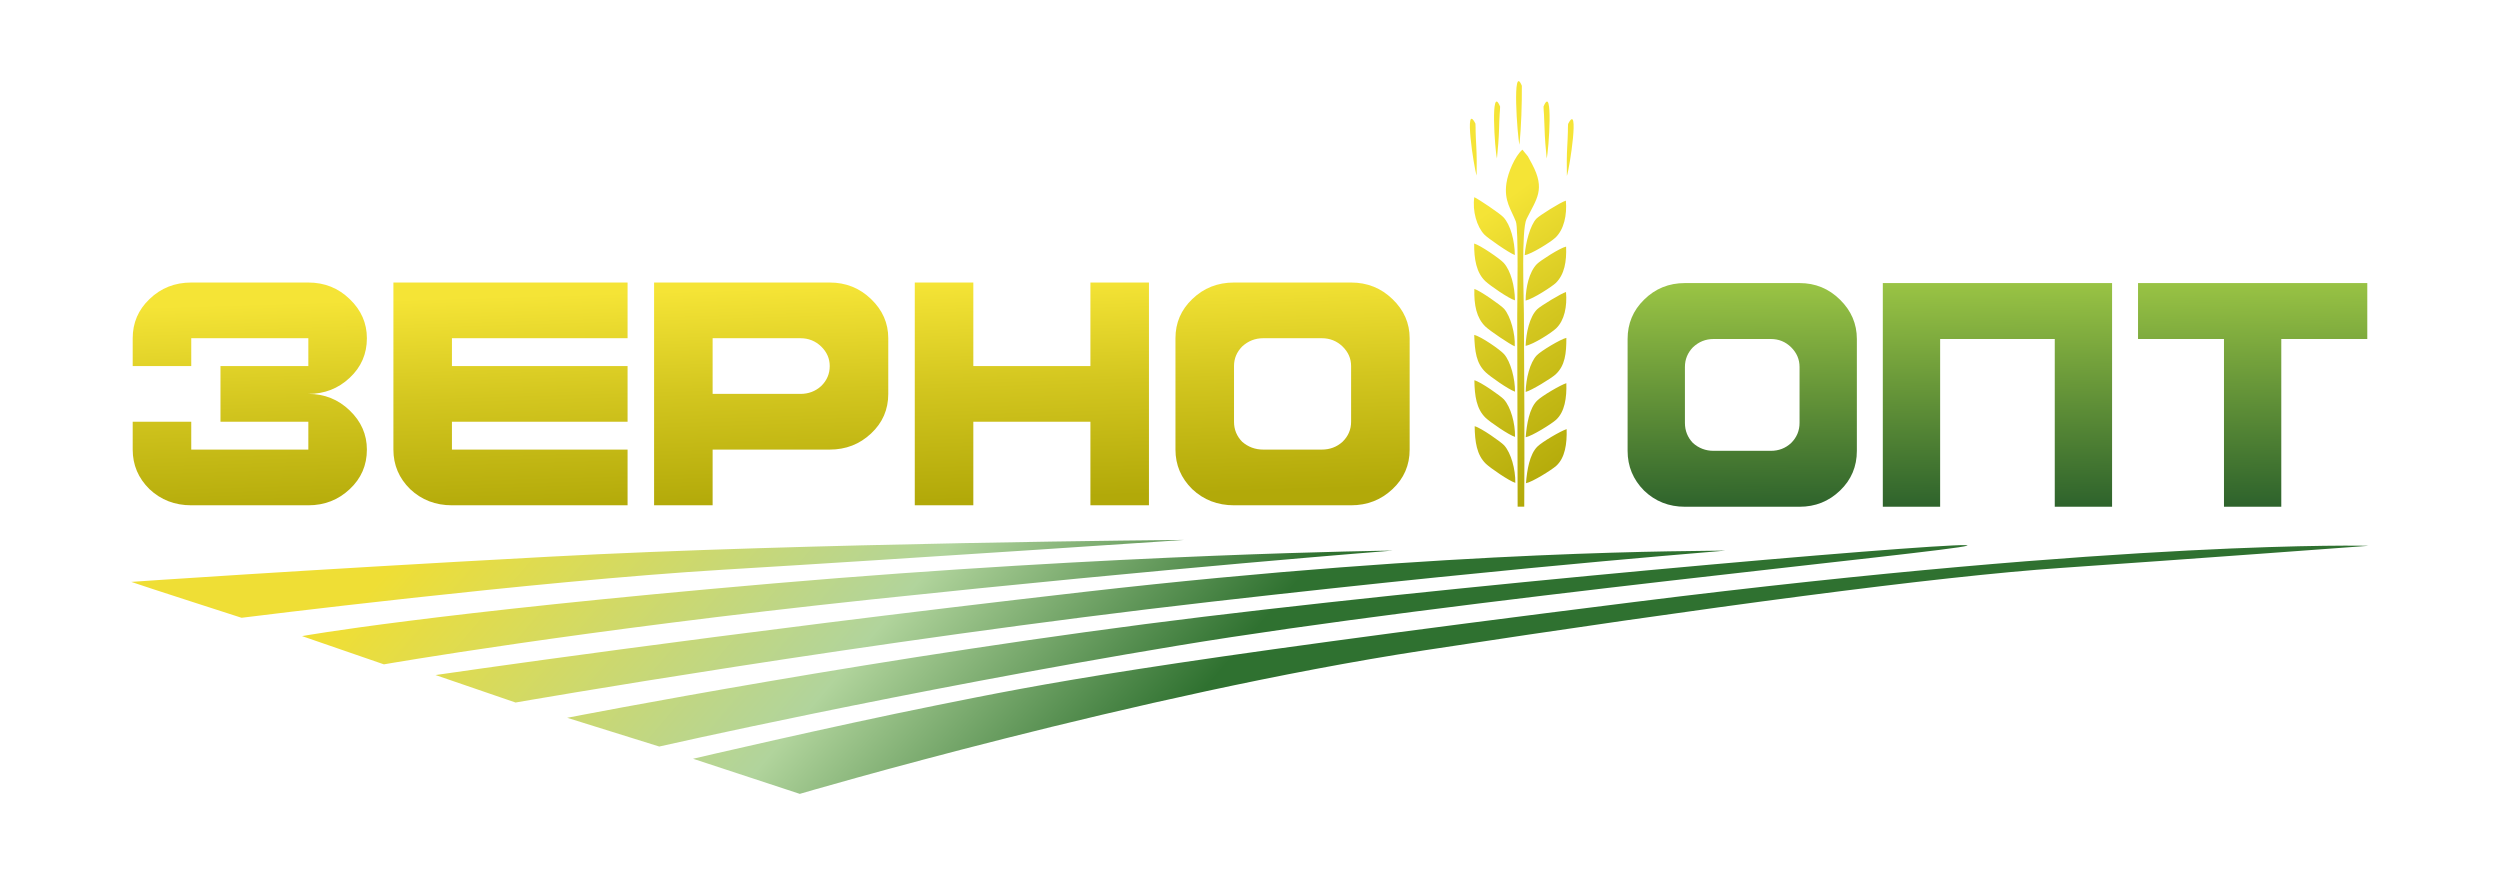
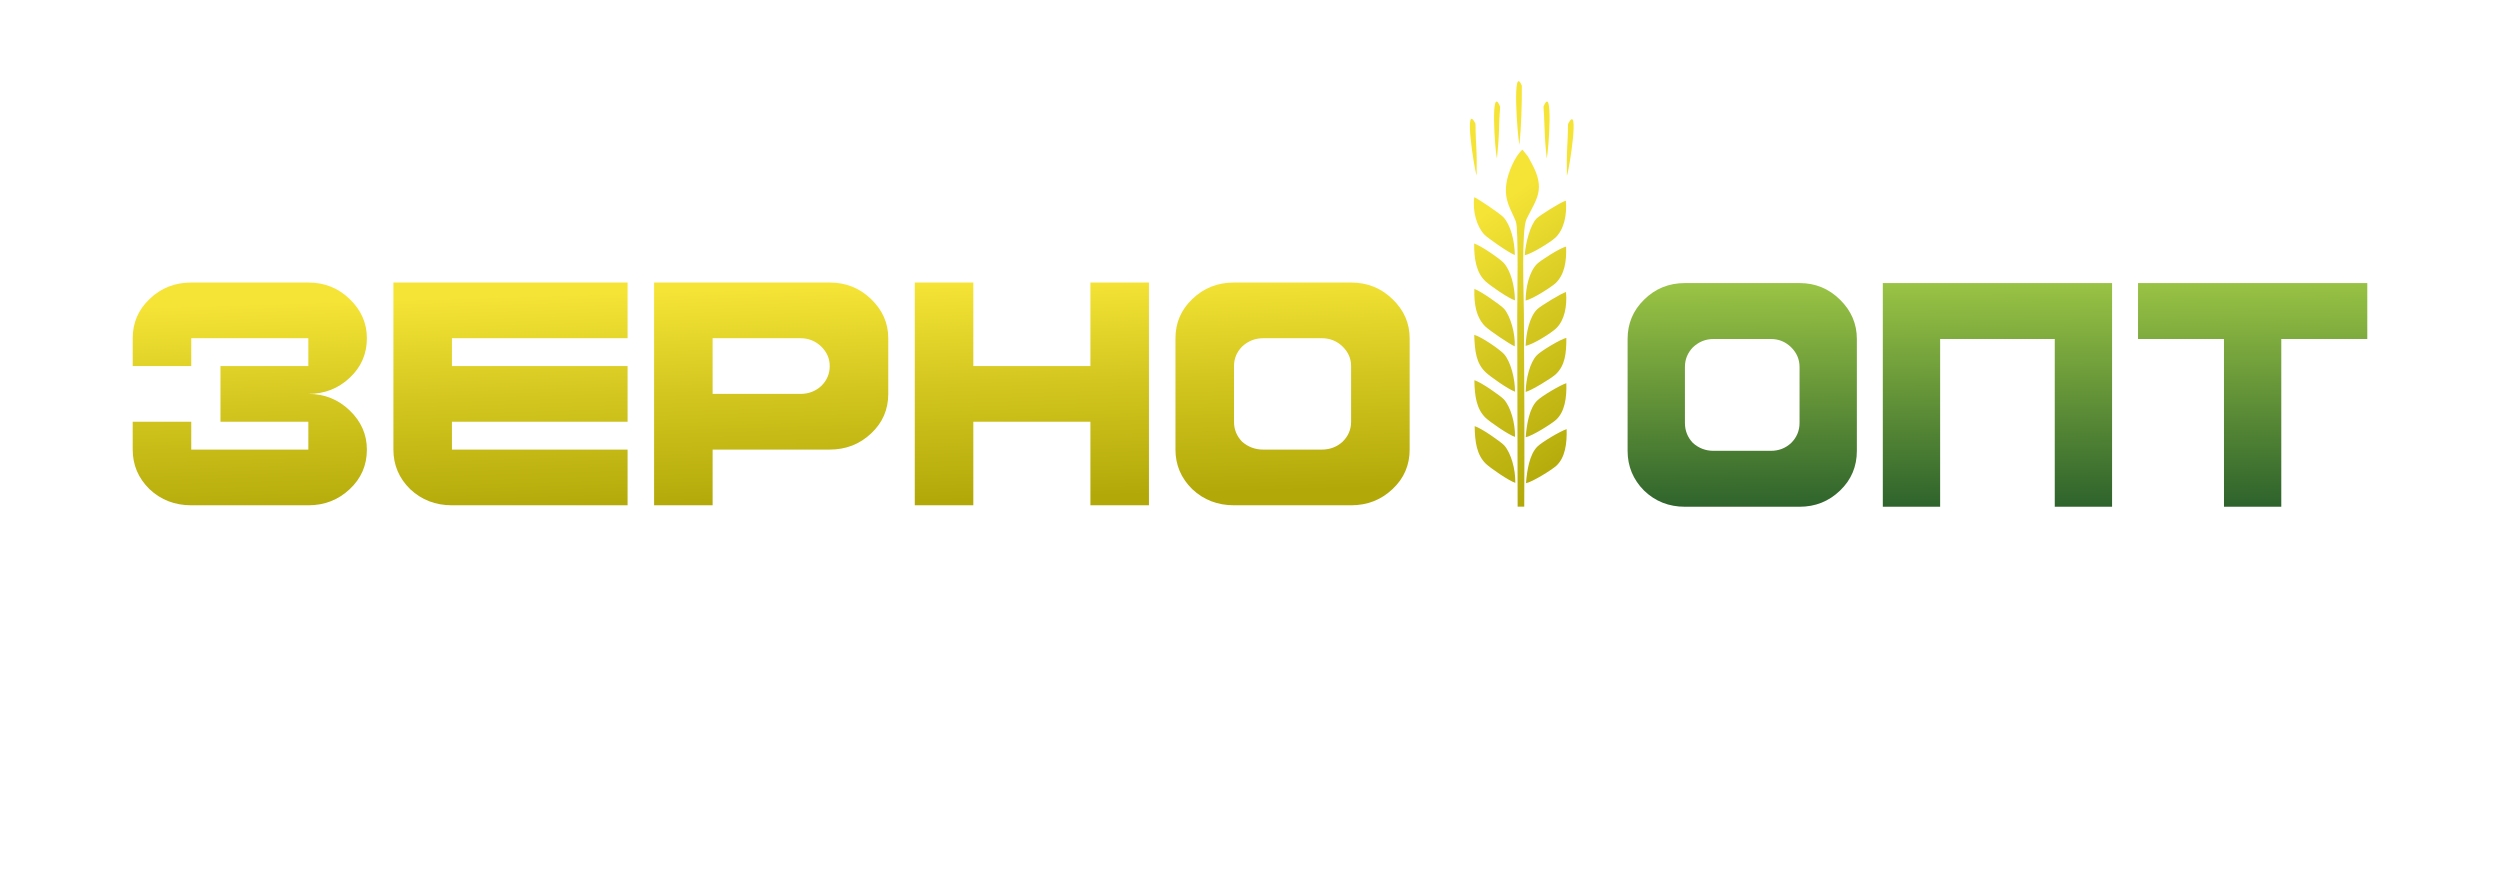
<svg xmlns="http://www.w3.org/2000/svg" xmlns:xlink="http://www.w3.org/1999/xlink" xml:space="preserve" width="2000px" height="700px" version="1.1" style="shape-rendering:geometricPrecision; text-rendering:geometricPrecision; image-rendering:optimizeQuality; fill-rule:evenodd; clip-rule:evenodd" viewBox="0 0 2000 700">
  <defs>
    <style type="text/css"> .fil2 {fill:url(#id0)} .fil3 {fill:url(#id1)} .fil1 {fill:url(#id2);fill-rule:nonzero} .fil0 {fill:url(#id3);fill-rule:nonzero} </style>
    <linearGradient id="id0" gradientUnits="userSpaceOnUse" x1="1276.95" y1="363.47" x2="1155.96" y2="193.65">
      <stop offset="0" style="stop-opacity:1; stop-color:#B2A909" />
      <stop offset="0.529" style="stop-opacity:1; stop-color:#D3C61F" />
      <stop offset="1" style="stop-opacity:1; stop-color:#F5E436" />
    </linearGradient>
    <linearGradient id="id1" gradientUnits="userSpaceOnUse" x1="880.96" y1="648.09" x2="456.82" y2="284.58">
      <stop offset="0" style="stop-opacity:1; stop-color:#2F7130" />
      <stop offset="0.412" style="stop-opacity:1; stop-color:#B1D49C" />
      <stop offset="1" style="stop-opacity:1; stop-color:#EFDE35" />
    </linearGradient>
    <linearGradient id="id2" gradientUnits="userSpaceOnUse" x1="1598.04" y1="405.39" x2="1596.89" y2="227.22">
      <stop offset="0" style="stop-opacity:1; stop-color:#2E632C" />
      <stop offset="1" style="stop-opacity:1; stop-color:#99C344" />
    </linearGradient>
    <linearGradient id="id3" gradientUnits="userSpaceOnUse" xlink:href="#id0" x1="625.98" y1="404.23" x2="620.85" y2="230.58"> </linearGradient>
  </defs>
  <g id="Слой_x0020_1">
    <g id="_1489396696128">
      <g>
        <path class="fil0" d="M153 404.23c-13.11,0 -24.24,-4.28 -33.41,-12.9 -8.95,-8.79 -13.43,-19.36 -13.43,-31.66l0 -22.27 46.84 0 0 22.27 93.67 0 0 -22.27 -70.28 0 0 -44.55 70.28 0 0 -22.28 -93.67 0 0 22.28 -46.84 0 0 -22.28c0,-12.3 4.48,-22.75 13.43,-31.3 9.17,-8.86 20.3,-13.25 33.41,-13.25l93.67 0c12.9,0 23.93,4.39 33.09,13.25 9.17,8.79 13.75,19.24 13.75,31.3 0,12.53 -4.58,23.11 -13.75,31.66 -9.16,8.62 -20.19,12.89 -33.09,12.89 12.9,0 23.93,4.4 33.09,13.25 9.17,8.79 13.75,19.25 13.75,31.3 0,12.54 -4.58,23.11 -13.75,31.66 -9.16,8.62 -20.19,12.9 -33.09,12.9l-93.67 0zm208.55 0c-13.1,0 -24.24,-4.28 -33.41,-12.9 -8.95,-8.79 -13.42,-19.36 -13.42,-31.66l0 -133.65 187.34 0 0 44.55 -140.51 0 0 22.28 140.51 0 0 44.55 -140.51 0 0 22.27 140.51 0 0 44.56 -140.51 0zm278.78 -89.11c6.45,0 11.99,-2.08 16.57,-6.24 4.59,-4.45 6.88,-9.8 6.88,-16.03 0,-6.06 -2.29,-11.23 -6.88,-15.69 -4.58,-4.39 -10.12,-6.59 -16.57,-6.59l-70.23 0 0 44.55 70.23 0zm-117.06 89.11l0 -178.21 140.51 0c12.89,0 23.92,4.39 33.09,13.25 9.16,8.79 13.74,19.24 13.74,31.3l0 44.55c0,12.54 -4.58,23.11 -13.74,31.66 -9.17,8.62 -20.2,12.89 -33.09,12.89l-93.68 0 0 44.56 -46.83 0zm208.55 0l0 -178.21 46.84 0 0 66.83 93.67 0 0 -66.83 46.83 0 0 178.21 -46.83 0 0 -66.83 -93.67 0 0 66.83 -46.84 0zm325.61 -44.56c6.45,0 11.99,-2.08 16.58,-6.23 4.58,-4.46 6.87,-9.81 6.87,-16.04l0 -44.55c0,-6.06 -2.29,-11.23 -6.87,-15.69 -4.59,-4.39 -10.13,-6.59 -16.58,-6.59l-46.83 0c-6.45,0 -12.04,2.2 -16.84,6.59 -4.37,4.46 -6.55,9.63 -6.55,15.69l0 44.55c0,6.23 2.18,11.58 6.55,16.04 4.8,4.15 10.39,6.23 16.84,6.23l46.83 0zm-70.22 44.56c-13.11,0 -24.25,-4.28 -33.41,-12.9 -8.95,-8.79 -13.43,-19.36 -13.43,-31.66l0 -89.1c0,-12.3 4.48,-22.75 13.43,-31.3 9.16,-8.86 20.3,-13.25 33.41,-13.25l93.67 0c12.89,0 23.92,4.39 33.09,13.25 9.16,8.79 13.75,19.24 13.75,31.3l0 89.1c0,12.54 -4.59,23.11 -13.75,31.66 -9.17,8.62 -20.2,12.9 -33.09,12.9l-93.67 0z" />
-         <path class="fil1" d="M1416.69 360.66c6.31,0 11.74,-2.09 16.22,-6.26 4.49,-4.47 6.73,-9.84 6.73,-16.1l0 -44.74c0,-6.08 -2.24,-11.27 -6.73,-15.74 -4.48,-4.42 -9.91,-6.62 -16.22,-6.62l-45.85 0c-6.31,0 -11.79,2.2 -16.49,6.62 -4.27,4.47 -6.41,9.66 -6.41,15.74l0 44.74c0,6.26 2.14,11.63 6.41,16.1 4.7,4.17 10.18,6.26 16.49,6.26l45.85 0zm-68.75 44.74c-12.84,0 -23.74,-4.3 -32.71,-12.95 -8.76,-8.82 -13.15,-19.44 -13.15,-31.79l0 -89.46c0,-12.35 4.39,-22.85 13.15,-31.43 8.97,-8.89 19.87,-13.31 32.71,-13.31l91.7 0c12.63,0 23.42,4.42 32.4,13.31 8.97,8.82 13.45,19.32 13.45,31.43l0 89.46c0,12.59 -4.48,23.2 -13.45,31.79 -8.98,8.65 -19.77,12.95 -32.4,12.95l-91.7 0zm158.31 0l0 -178.94 183.41 0 0 178.94 -45.85 0 0 -134.2 -91.7 0 0 134.2 -45.86 0zm272.93 0l0 -134.2 -68.76 0 0 -44.74 183.41 0 0 44.74 -68.8 0 0 134.2 -45.85 0z" />
+         <path class="fil1" d="M1416.69 360.66c6.31,0 11.74,-2.09 16.22,-6.26 4.49,-4.47 6.73,-9.84 6.73,-16.1l0 -44.74c0,-6.08 -2.24,-11.27 -6.73,-15.74 -4.48,-4.42 -9.91,-6.62 -16.22,-6.62l-45.85 0c-6.31,0 -11.79,2.2 -16.49,6.62 -4.27,4.47 -6.41,9.66 -6.41,15.74l0 44.74c0,6.26 2.14,11.63 6.41,16.1 4.7,4.17 10.18,6.26 16.49,6.26l45.85 0zm-68.75 44.74c-12.84,0 -23.74,-4.3 -32.71,-12.95 -8.76,-8.82 -13.15,-19.44 -13.15,-31.79l0 -89.46c0,-12.35 4.39,-22.85 13.15,-31.43 8.97,-8.89 19.87,-13.31 32.71,-13.31l91.7 0c12.63,0 23.42,4.42 32.4,13.31 8.97,8.82 13.45,19.32 13.45,31.43l0 89.46c0,12.59 -4.48,23.2 -13.45,31.79 -8.98,8.65 -19.77,12.95 -32.4,12.95l-91.7 0zm158.31 0l0 -178.94 183.41 0 0 178.94 -45.85 0 0 -134.2 -91.7 0 0 134.2 -45.86 0zm272.93 0l0 -134.2 -68.76 0 0 -44.74 183.41 0 0 44.74 -68.8 0 0 134.2 -45.85 0" />
        <path class="fil2" d="M1214.1 405.36l5.3 0c0.3,-51.51 0.04,-103.32 -0.29,-154.85 -0.08,-13.97 -2.09,-66.74 2.13,-75.29 7.98,-16.16 15.25,-23.53 4.48,-43.84 -1,-1.88 -2.36,-4.44 -3.38,-6.25l-4.41 -5.4c-5.94,5.13 -11.54,18.18 -12.8,26.96 -2.02,14.08 3.77,20.82 7.57,30.58 2.24,5.76 1.04,63.82 1.08,75.36 0.18,50.92 0.14,101.83 0.32,152.73zm1.48 -289.57c-1.72,-6.55 -5.96,-66.14 1.9,-47.17 0.12,14.39 -0.51,33.07 -1.9,47.17zm21.76 10.98c1.71,-6.55 5.34,-60.48 -2.52,-41.52 -0.02,1.84 0.25,4.29 0.36,6.19 0.24,3.96 0.37,7.6 0.47,11.37 0.2,7.97 0.9,16.01 1.69,23.96zm-39.77 0c-1.72,-6.55 -5.35,-60.48 2.51,-41.52 0.02,1.84 -0.24,4.29 -0.36,6.19 -0.24,3.96 -0.37,7.6 -0.46,11.37 -0.21,7.97 -0.91,16.01 -1.69,23.96zm-16.26 13.66c-2.26,-6.44 -10.4,-60.03 -0.97,-41.56 0.17,1.82 0.12,4.3 0.16,6.19 0.09,3.96 0.27,7.6 0.49,11.37 0.46,7.96 0.44,16.02 0.32,24zm30.94 245.85c0.17,-10.87 -3.39,-23.87 -8.92,-30.01 -2.29,-2.55 -18.61,-14.11 -23.61,-15.3 0.19,12.39 1.61,22.87 8.94,30 3.56,3.45 18.72,13.84 23.59,15.31zm8.53 0.28c4.94,-0.88 20.68,-10.66 24.28,-13.96 6.95,-6.37 8.59,-17.49 8.24,-29.3 -4.47,1.35 -19.59,10.14 -23.48,14.05 -6.12,6.16 -8.2,18.51 -9.04,29.21zm32.71 -245.82c2.26,-6.43 10.4,-60.02 0.97,-41.56 -0.17,1.84 -0.12,4.3 -0.16,6.2 -0.09,3.96 -0.27,7.6 -0.49,11.37 -0.47,7.96 -0.44,16.03 -0.32,23.99zm-41.69 136.32c0.5,-9.86 -3.28,-23.94 -8.46,-29.95 -2.42,-2.81 -19.52,-14.75 -23.87,-15.97 -0.33,13.04 1.74,23.16 8.81,30.06 3.47,3.38 19.78,14.38 23.52,15.86zm0.23 72.46c0.16,-10.87 -3.4,-23.87 -8.92,-30.01 -2.3,-2.56 -18.61,-14.11 -23.62,-15.3 0.19,12.39 1.62,22.87 8.95,30 3.55,3.45 18.71,13.84 23.59,15.31zm8.52 -35.99c4.35,-1.01 20.53,-10.85 23.97,-14.04 7.53,-6.99 8.57,-16.64 8.57,-29.19 -4.3,0.88 -20.16,10.29 -23.68,13.98 -5.47,5.71 -8.67,18.65 -8.86,29.25zm-8.55 -0.19c0.11,-10.12 -3.43,-24.05 -8.77,-30.06 -3.14,-3.54 -18.46,-14.17 -23.87,-15.35 0.51,13.18 1.5,22.67 9.29,30.01 3.6,3.39 17.9,13.5 23.35,15.4zm-0.13 -109.32c-0.11,-11.07 -3.32,-24.19 -9.28,-30.39 -2.92,-3.05 -19.67,-14.27 -23.15,-15.89 -1.65,10.98 2,23.63 8.08,29.96 2.68,2.79 19.68,14.68 24.35,16.32zm8.68 145.78c4.95,-0.89 20.69,-10.66 24.29,-13.96 6.95,-6.37 8.59,-17.49 8.23,-29.3 -4.46,1.35 -19.59,10.14 -23.47,14.05 -6.13,6.16 -8.21,18.5 -9.05,29.21zm-0.05 -109.34c6.08,-1.37 21.5,-11.5 24.11,-14.06 7.04,-6.89 8.72,-17.33 8.27,-29.12 -4.62,0.9 -20.62,11.14 -23.37,13.96 -6.16,6.3 -8.96,18.61 -9.01,29.22zm0 36.2c6.26,-1.15 20.65,-10.38 24.38,-13.94 6.67,-6.37 8.92,-17.51 7.92,-29.11 -3.53,0.95 -20.33,11.08 -23.12,13.85 -6.02,5.96 -8.81,18.79 -9.18,29.2zm-8.53 -36.39c-0.17,-11.43 -3.36,-23.69 -8.96,-29.93 -3.08,-3.42 -18.99,-14.26 -23.69,-15.51 -0.11,12.39 1.75,23.39 9.07,30.22 3.63,3.39 18.53,13.78 23.58,15.22zm7.8 -36.17c4.83,-0.52 20.8,-10.41 24.59,-14.02 6.79,-6.44 9.34,-18.06 8.34,-29.57 -4.3,1.27 -21.13,11.87 -23.52,14.35 -5.06,5.27 -8.74,19.57 -9.41,29.24z" />
      </g>
-       <path class="fil3" d="M241.64 508.88l65.48 22.6c0,0 153.73,-26.88 390.01,-51.92 236.28,-25.04 417.05,-39.09 417.05,-39.09 0,0 -219.2,2.45 -495.34,26.27 -276.14,23.81 -377.2,42.14 -377.2,42.14zm-136.64 -43.37c8.54,3.06 88.25,28.71 88.25,28.71 0,0 233.44,-29.32 385.74,-38.48 152.3,-9.16 368.65,-23.82 368.65,-23.82 0,0 -304.6,2.44 -508.14,13.44 -203.55,10.99 -334.5,20.15 -334.5,20.15zm449.43 141.49l85.4 28.09c0,0 271.58,-79.96 499.33,-114.78 227.75,-34.81 411.37,-59.24 509.59,-65.96 98.22,-6.72 246.25,-17.72 246.25,-17.72 0,0 -188.9,-4.95 -587.15,44.92 -398.24,49.88 -473.58,65.59 -558.61,82.67 -85.03,17.09 -194.81,42.78 -194.81,42.78zm-100.7 -32.77c0,0 257.27,-50.3 509.21,-80.83 251.95,-30.54 624.87,-61.69 610.64,-56.81 -14.23,4.89 -411.36,43.37 -631.98,80.01 -220.63,36.65 -414.21,80.62 -414.21,80.62l-73.66 -22.99zm-105.33 -34.2l64.05 21.98c0,0 283.26,-49.47 556.55,-80.62 273.28,-31.15 425.59,-41.53 409.93,-40.92 -15.66,0.61 -212.08,-1.22 -511,32.98 -298.91,34.21 -519.53,66.58 -519.53,66.58z" />
    </g>
  </g>
</svg>